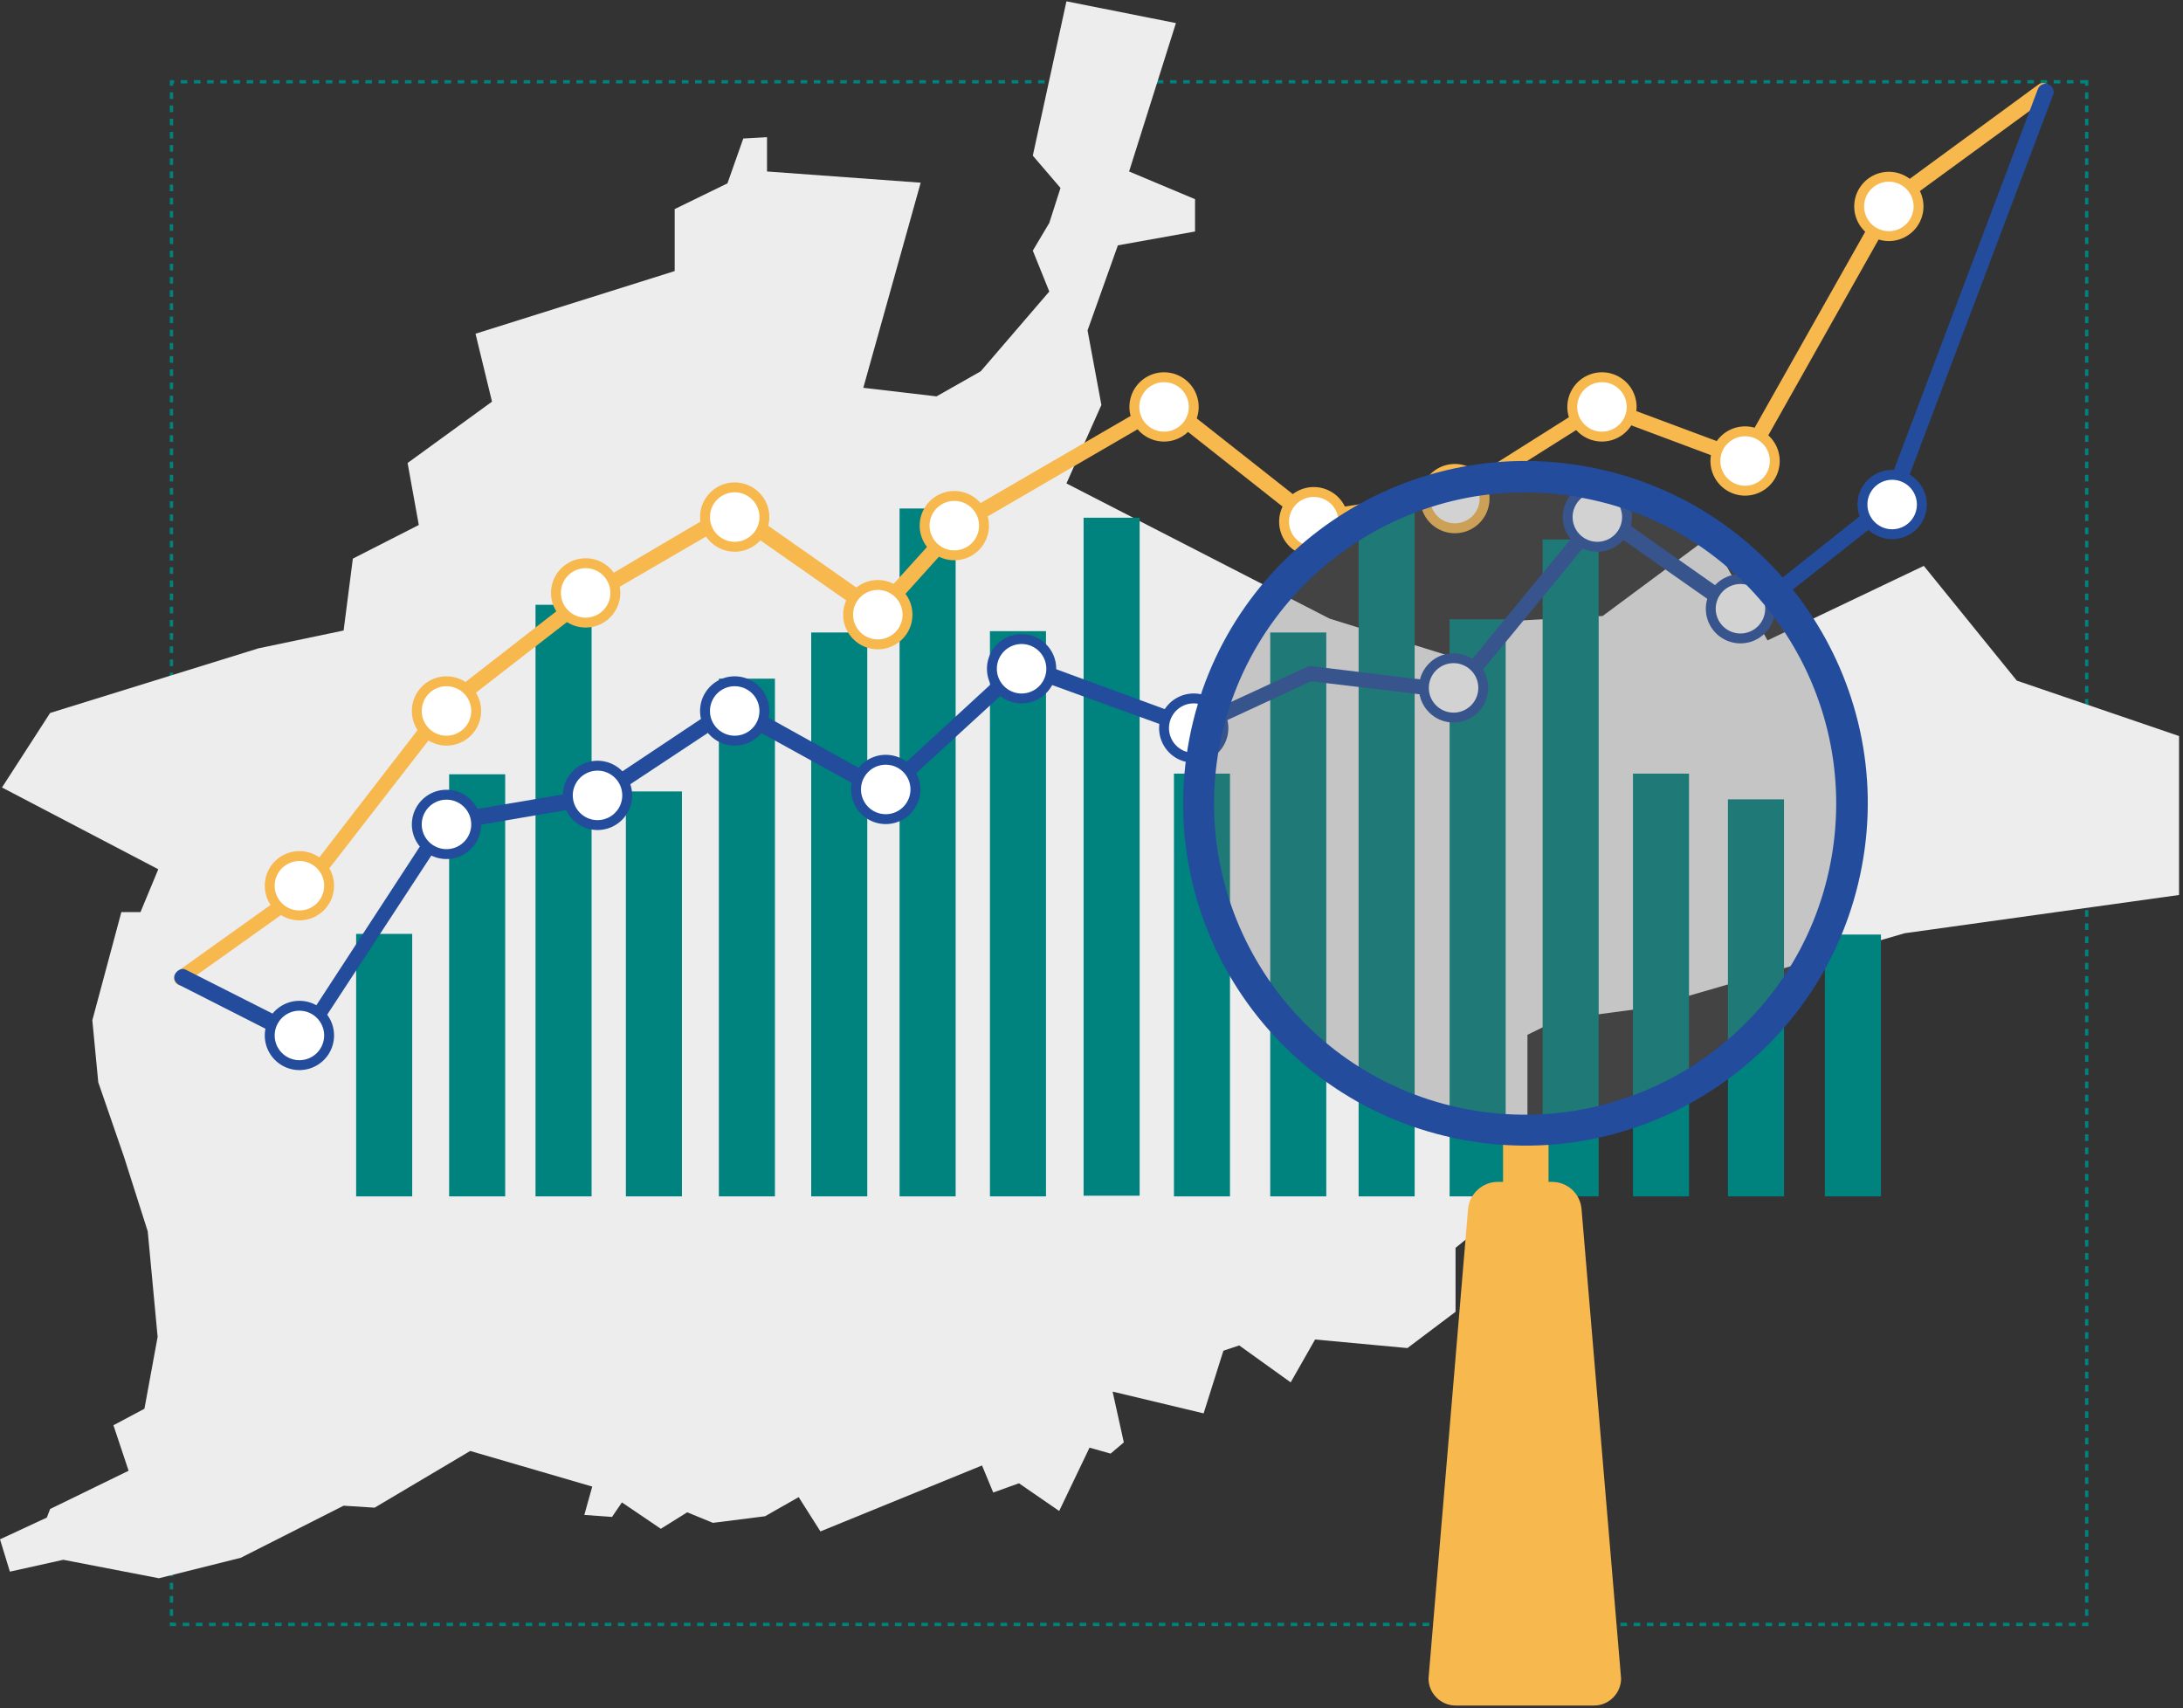
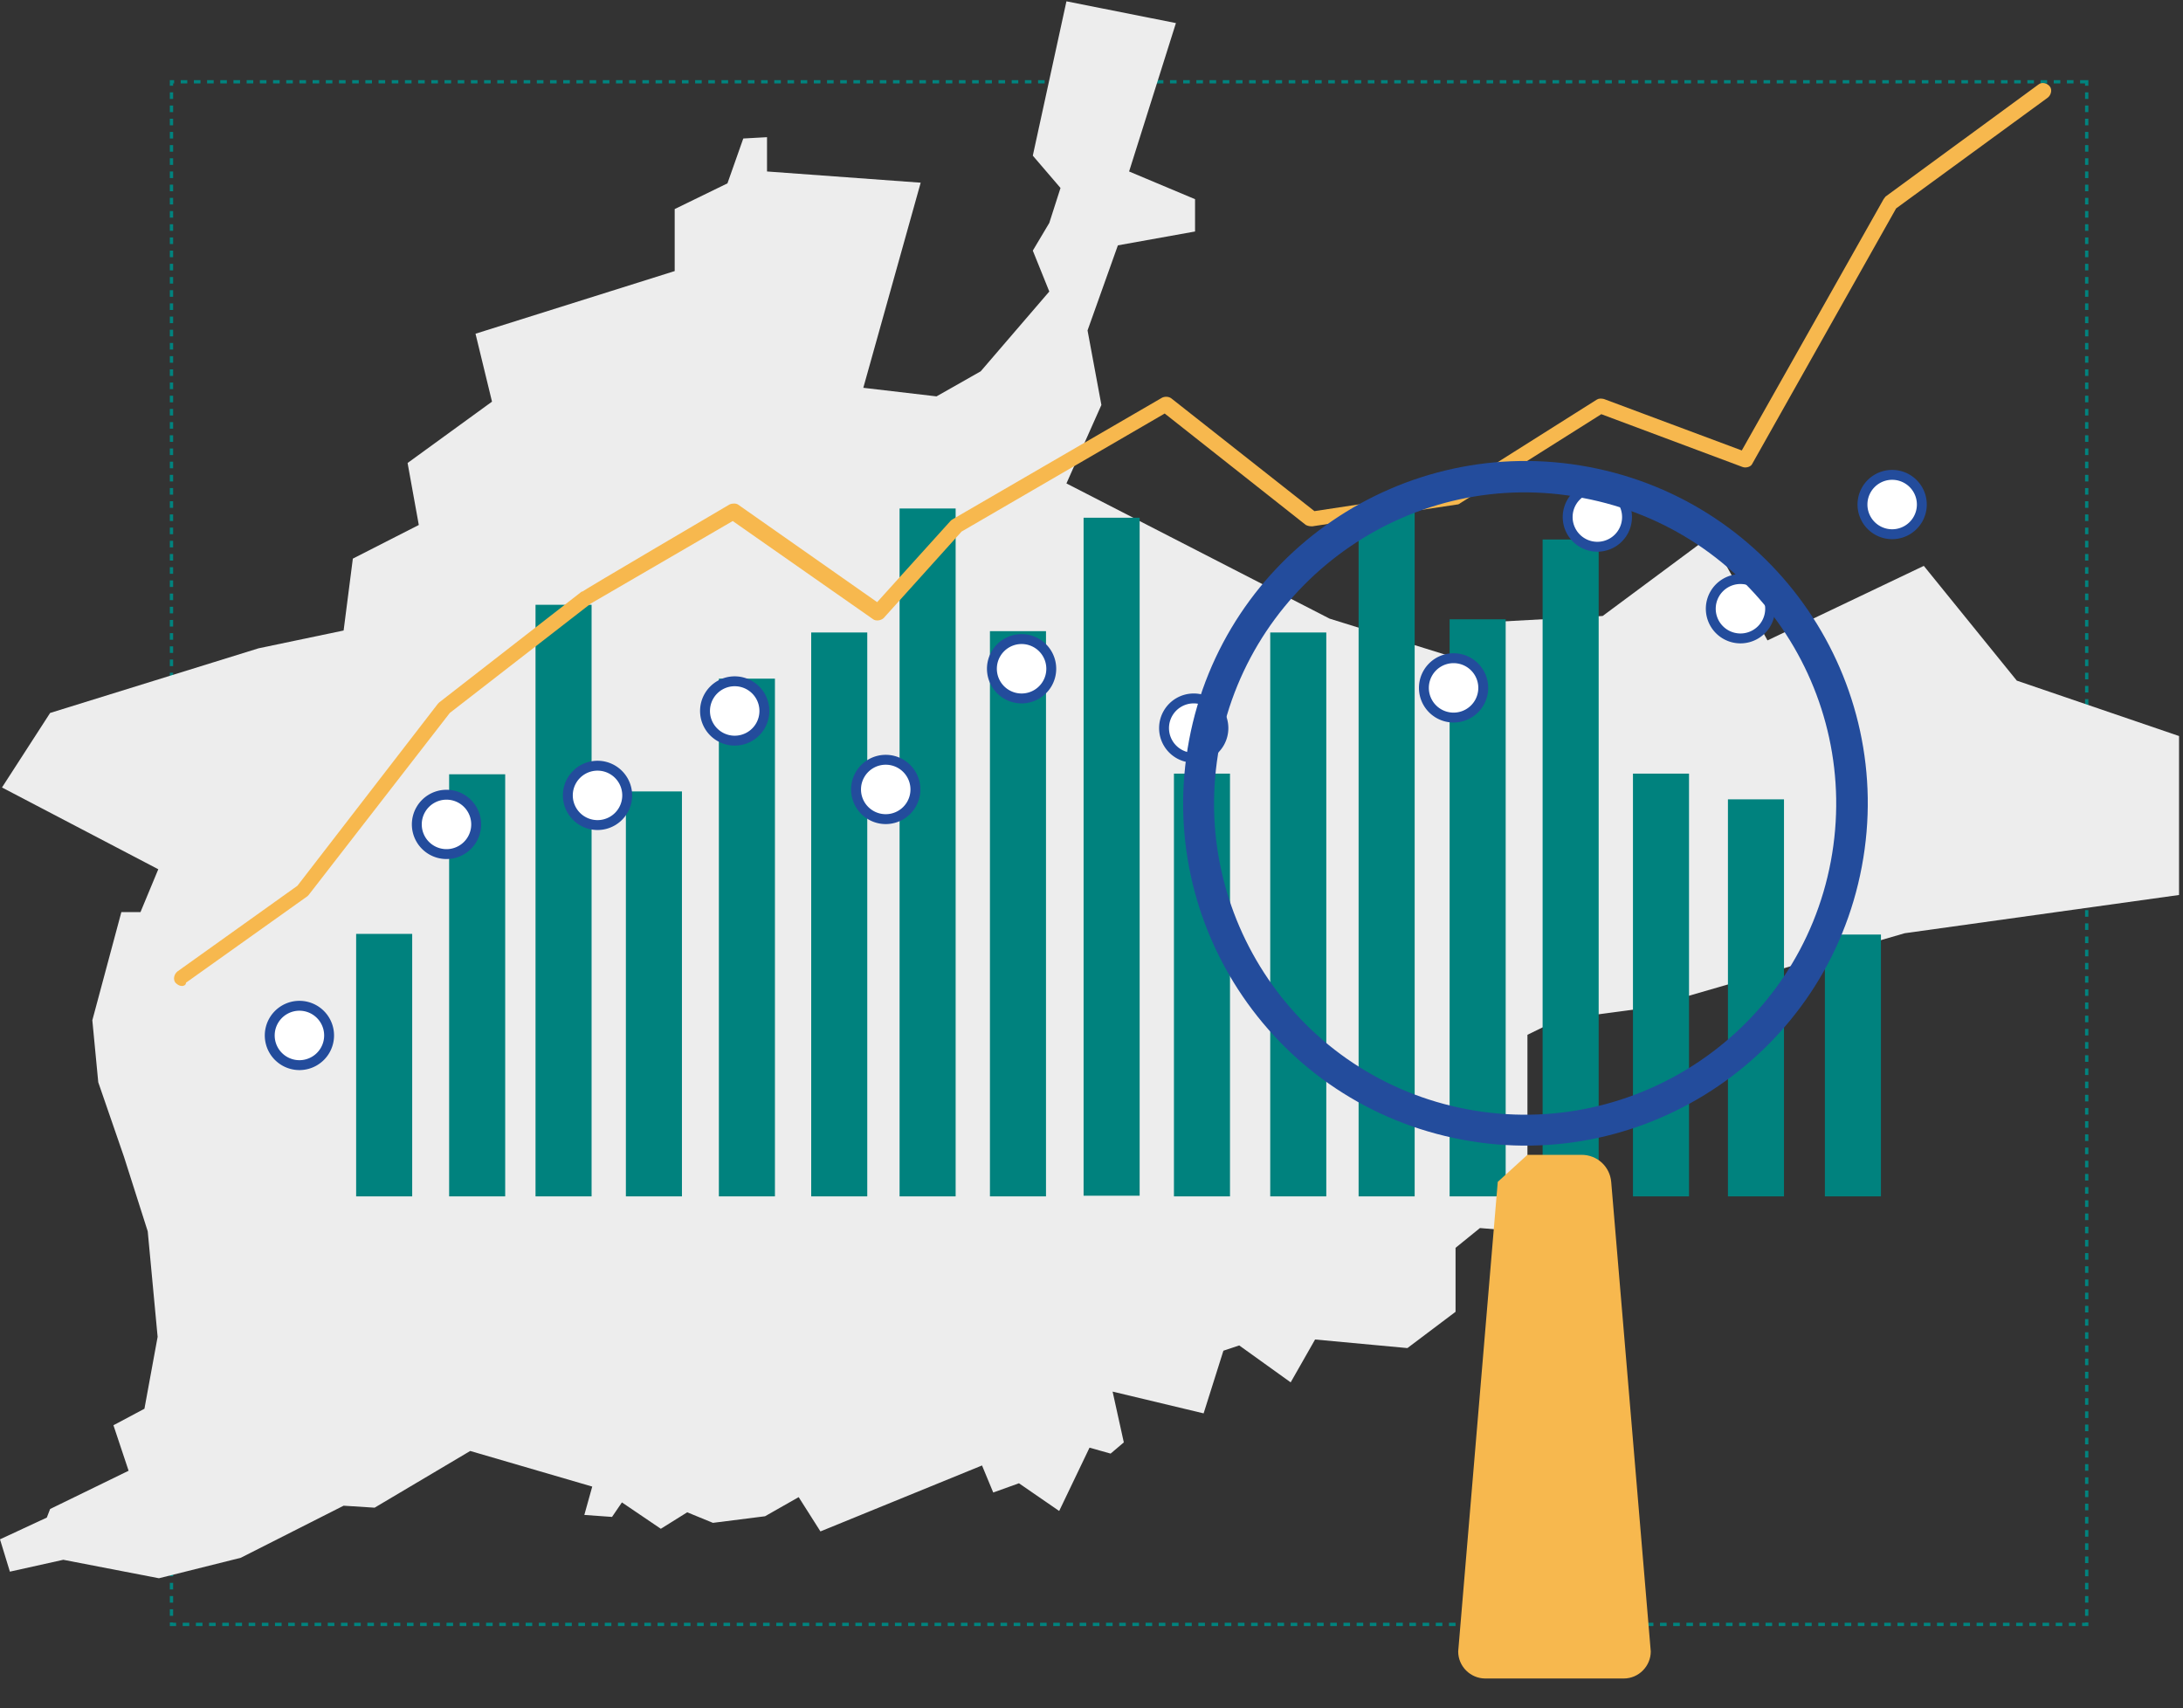
<svg xmlns="http://www.w3.org/2000/svg" width="331" height="259" fill="none">
  <rect width="100%" height="100%" fill="#333333" stroke="none" />
  <path stroke="#00837E" stroke-dasharray="1 1" stroke-width=".5" d="M316.4 12.4H26v233.9h290.4V12.4Z" />
  <path fill="#EDEDED" d="M330.4 135.7v-24.1l-24.6-8.4-14.1-17.4L268 97.1l-8.7-15.8L243 93.4l-20.2 1.1v5.9l-21.2-6.6-39.9-20.5 5.3-11.9-2.1-11.3 4.6-12.9 11.7-2.1v-4.9l-10-4.2 7.1-22.5L161.7.2l-5.1 23.4 4.2 4.9-1.7 5.3-2.5 4.2 2.5 6.2-10.4 12.1-6.7 3.8-11.1-1.3 8.7-31.1-23.3-1.7v-5.2l-3.6.2-2.4 6.8-8 3.9v9.4l-30.2 9.5 2.5 10.3-12.8 9.3 1.7 9.4-10 5.1-1.4 10.9-12.9 2.7-31.6 9.8-7.3 11.3L24 131.8l-2.7 6.5h-2.9L14 154.7l.9 9.4 3.9 11.3 3.6 11.3 1.5 16-2 10.9-4.7 2.5 2.3 6.9-11.9 5.8-.5 1.3-7.1 3.3 1.5 4.9 8.1-1.8 14.5 2.8 12.4-3.1 15.6-7.9 4.7.3 14.5-8.6 18.5 5.4-1.2 4.3 4.2.3 1.5-2.2 5.9 4 4-2.5 3.9 1.6 7.9-1 5.1-2.9 3.3 5.2 24.5-10 1.7 4.1 3.9-1.4 6.1 4.2 4.6-9.6 3.2.9 2-1.7-1.7-7.7 13.8 3.3 3-9.5 2.4-.8 7.8 5.6 3.7-6.5 14 1.3 7.3-5.5v-9.7l3.7-3 7.2.6v-29.9l4.7-2.3 13.5-1.8 39-11.3 41.6-5.8Z" />
  <path fill="#00827E" d="M117.5 102.9H109v78.5h8.5v-78.5ZM103.4 120h-8.5v61.4h8.5V120ZM76.6 117.4h-8.5v64h8.5v-64ZM62.5 141.6H54v39.8h8.5v-39.8ZM89.7 91.7h-8.5v89.7h8.5V91.7ZM186.5 117.3H178v64.1h8.5v-64.1ZM172.8 78.5h-8.5v102.8h8.5V78.5ZM158.6 95.7h-8.5v85.7h8.5V95.7ZM144.9 77.1h-8.5v104.3h8.5V77.1ZM131.5 95.9H123v85.5h8.5V95.9ZM270.5 121.2H262v60.2h8.5v-60.2ZM256.1 117.3h-8.5v64.1h8.5v-64.1ZM285.2 141.7h-8.5v39.7h8.5v-39.7ZM242.4 81.8h-8.5v99.6h8.5V81.8ZM228.3 93.9h-8.5v87.5h8.5V93.9ZM214.5 77.1H206v104.3h8.5V77.1ZM201.1 95.9h-8.5v85.5h8.5V95.9Z" />
  <path fill="#F7B84E" d="M27.6 149.5c-.4 0-.7-.2-1-.5-.4-.5-.2-1.3.3-1.7l18.2-13 21.3-27.6.2-.2 21.6-16.8h.1c0-.1 22.3-13.2 22.3-13.2.4-.2 1-.2 1.3 0L133 91.3l11.2-12.4.3-.2 31.7-18.4c.4-.2 1-.2 1.4.1l21.7 17.1 21.1-3.2 21.7-13.7c.3-.2.7-.2 1.1-.1l20.9 7.8 21.5-38.1.3-.4 23.2-17c.5-.4 1.3-.2 1.7.3.4.5.2 1.3-.3 1.7l-23 16.8-21.8 38.7c-.2.5-1 .7-1.5.5l-21.4-8-21.4 13.5c-.1.1-.3.2-.5.2L199 79.8c-.3 0-.6 0-1-.2l-21.4-16.9-30.8 17.9L134 93.7c-.4.4-1.2.5-1.6.2L111.1 79 89.6 91.5l-21.4 16.6-21.4 27.6-.2.2L28.2 149c0 .4-.4.5-.6.5Z" />
-   <path fill="#234C9C" d="M46.1 158.8c-.2 0-.4 0-.5-.1l-18.5-9.4c-.6-.3-.9-1.1-.5-1.7.4-.6 1.1-.9 1.7-.5l17.4 8.8L66.5 124c.2-.3.5-.5.9-.5l23-3.9 20.1-13.4c.4-.2.9-.3 1.3 0l22.3 12.4 20.2-18.6c.3-.3.9-.4 1.3-.2l25.3 9.3 17.3-8c.2-.1.4-.1.6-.1l21.4 2.6 21.6-26.3c.4-.5 1.2-.6 1.7-.2L264.7 92l20.9-16.6L309 13.5c.2-.6 1-1 1.6-.7.6.2 1 1 .7 1.6l-23.5 62.2c-.1.2-.2.4-.4.5l-21.9 17.3c-.4.3-1.1.3-1.5 0l-21.1-14.8-21.3 25.9c-.2.3-.6.5-1.1.4l-21.7-2.6-17.5 8.1c-.3.1-.6.1-1 0l-25.1-9.1-20.3 18.6c-.4.3-1 .4-1.4.2L111 108.7l-19.8 13.1c-.1.1-.3.2-.5.2l-22.8 3.9-21.2 32.4c0 .2-.4.3-.7.4l.1.1Z" />
  <path fill="#fff" stroke="#234C9C" stroke-miterlimit="10" stroke-width="1.5" d="M67.7 129.5a4.5 4.5 0 1 0 0-9 4.5 4.5 0 0 0 0 9ZM90.6 125.1a4.5 4.5 0 1 0 0-9 4.5 4.5 0 0 0 0 9ZM111.4 112.3a4.5 4.5 0 1 0 0-9 4.5 4.5 0 0 0 0 9ZM134.3 124.2a4.5 4.5 0 1 0 0-9 4.5 4.5 0 0 0 0 9ZM154.9 105.9a4.5 4.5 0 1 0 0-9 4.5 4.5 0 0 0 0 9ZM181 114.9a4.5 4.5 0 1 0 0-9 4.5 4.5 0 0 0 0 9ZM220.4 108.8a4.5 4.5 0 1 0 0-9 4.5 4.5 0 0 0 0 9ZM242.2 82.9a4.5 4.5 0 1 0 0-9 4.5 4.5 0 0 0 0 9ZM263.9 96.8a4.5 4.5 0 1 0 0-9 4.5 4.5 0 0 0 0 9ZM286.9 81a4.5 4.5 0 1 0 0-9 4.5 4.5 0 0 0 0 9ZM45.4 161.5a4.5 4.5 0 1 0 0-9 4.5 4.5 0 0 0 0 9Z" />
-   <path fill="#fff" stroke="#F7B84E" stroke-miterlimit="10" stroke-width="1.5" d="M111.4 82.9a4.5 4.5 0 1 0 0-9 4.5 4.5 0 0 0 0 9ZM133.1 97.7a4.5 4.5 0 1 0 0-9 4.5 4.5 0 0 0 0 9ZM144.7 84.2a4.5 4.5 0 1 0 0-9 4.5 4.5 0 0 0 0 9ZM176.5 66.2a4.5 4.5 0 1 0 0-9 4.5 4.5 0 0 0 0 9ZM199.2 83.6a4.5 4.5 0 1 0 0-9 4.5 4.5 0 0 0 0 9ZM242.9 66.2a4.5 4.5 0 1 0 0-9 4.5 4.5 0 0 0 0 9ZM220.6 80.1a4.5 4.5 0 1 0 0-9 4.5 4.5 0 0 0 0 9ZM264.6 74.4a4.5 4.5 0 1 0 0-9 4.5 4.5 0 0 0 0 9ZM286.4 35.8a4.5 4.5 0 1 0 0-9 4.5 4.5 0 0 0 0 9ZM88.8 94.4a4.5 4.5 0 1 0 0-9 4.5 4.5 0 0 0 0 9ZM67.7 112.3a4.5 4.5 0 1 0 0-9 4.5 4.5 0 0 0 0 9ZM45.4 138.8a4.5 4.5 0 1 0 0-9 4.5 4.5 0 0 0 0 9Z" />
-   <path fill="#F7B84E" d="M234.8 170.3h-6.9v55.4h6.9v-55.4Z" />
-   <path fill="#F7B84E" d="M227.1 179.2c-2.3 0-4.3 1.8-4.5 4.1l-6 71.2c0 2.3 1.9 4.1 4.1 4.1h21c2.3 0 4.1-1.9 4.1-4.1l-6-71.2c-.2-2.3-2.1-4.1-4.5-4.1h-8.2Z" />
-   <path fill="#686867" d="M280.644 121.789c.096-27.338-22.033-49.577-49.427-49.673-27.393-.096-49.677 21.989-49.772 49.327-.095 27.338 22.034 49.577 49.427 49.673 27.393.095 49.677-21.989 49.772-49.327Z" opacity=".3" />
+   <path fill="#F7B84E" d="M227.1 179.2l-6 71.2c0 2.3 1.9 4.1 4.1 4.1h21c2.3 0 4.1-1.9 4.1-4.1l-6-71.2c-.2-2.3-2.1-4.1-4.5-4.1h-8.2Z" />
  <path fill="#234C9C" d="M180.3 112.2c5.3-28.2 32.5-46.7 60.6-41.4 28.2 5.3 46.7 32.5 41.4 60.6-5.3 28.2-32.5 46.7-60.6 41.4-28.2-5.3-46.7-32.4-41.4-60.6Zm4.6.9c-4.8 25.6 12 50.3 37.6 55.1 25.6 4.8 50.3-12 55.1-37.6 4.8-25.6-12-50.3-37.6-55.1-25.5-4.9-50.2 12-55.1 37.6Z" />
</svg>